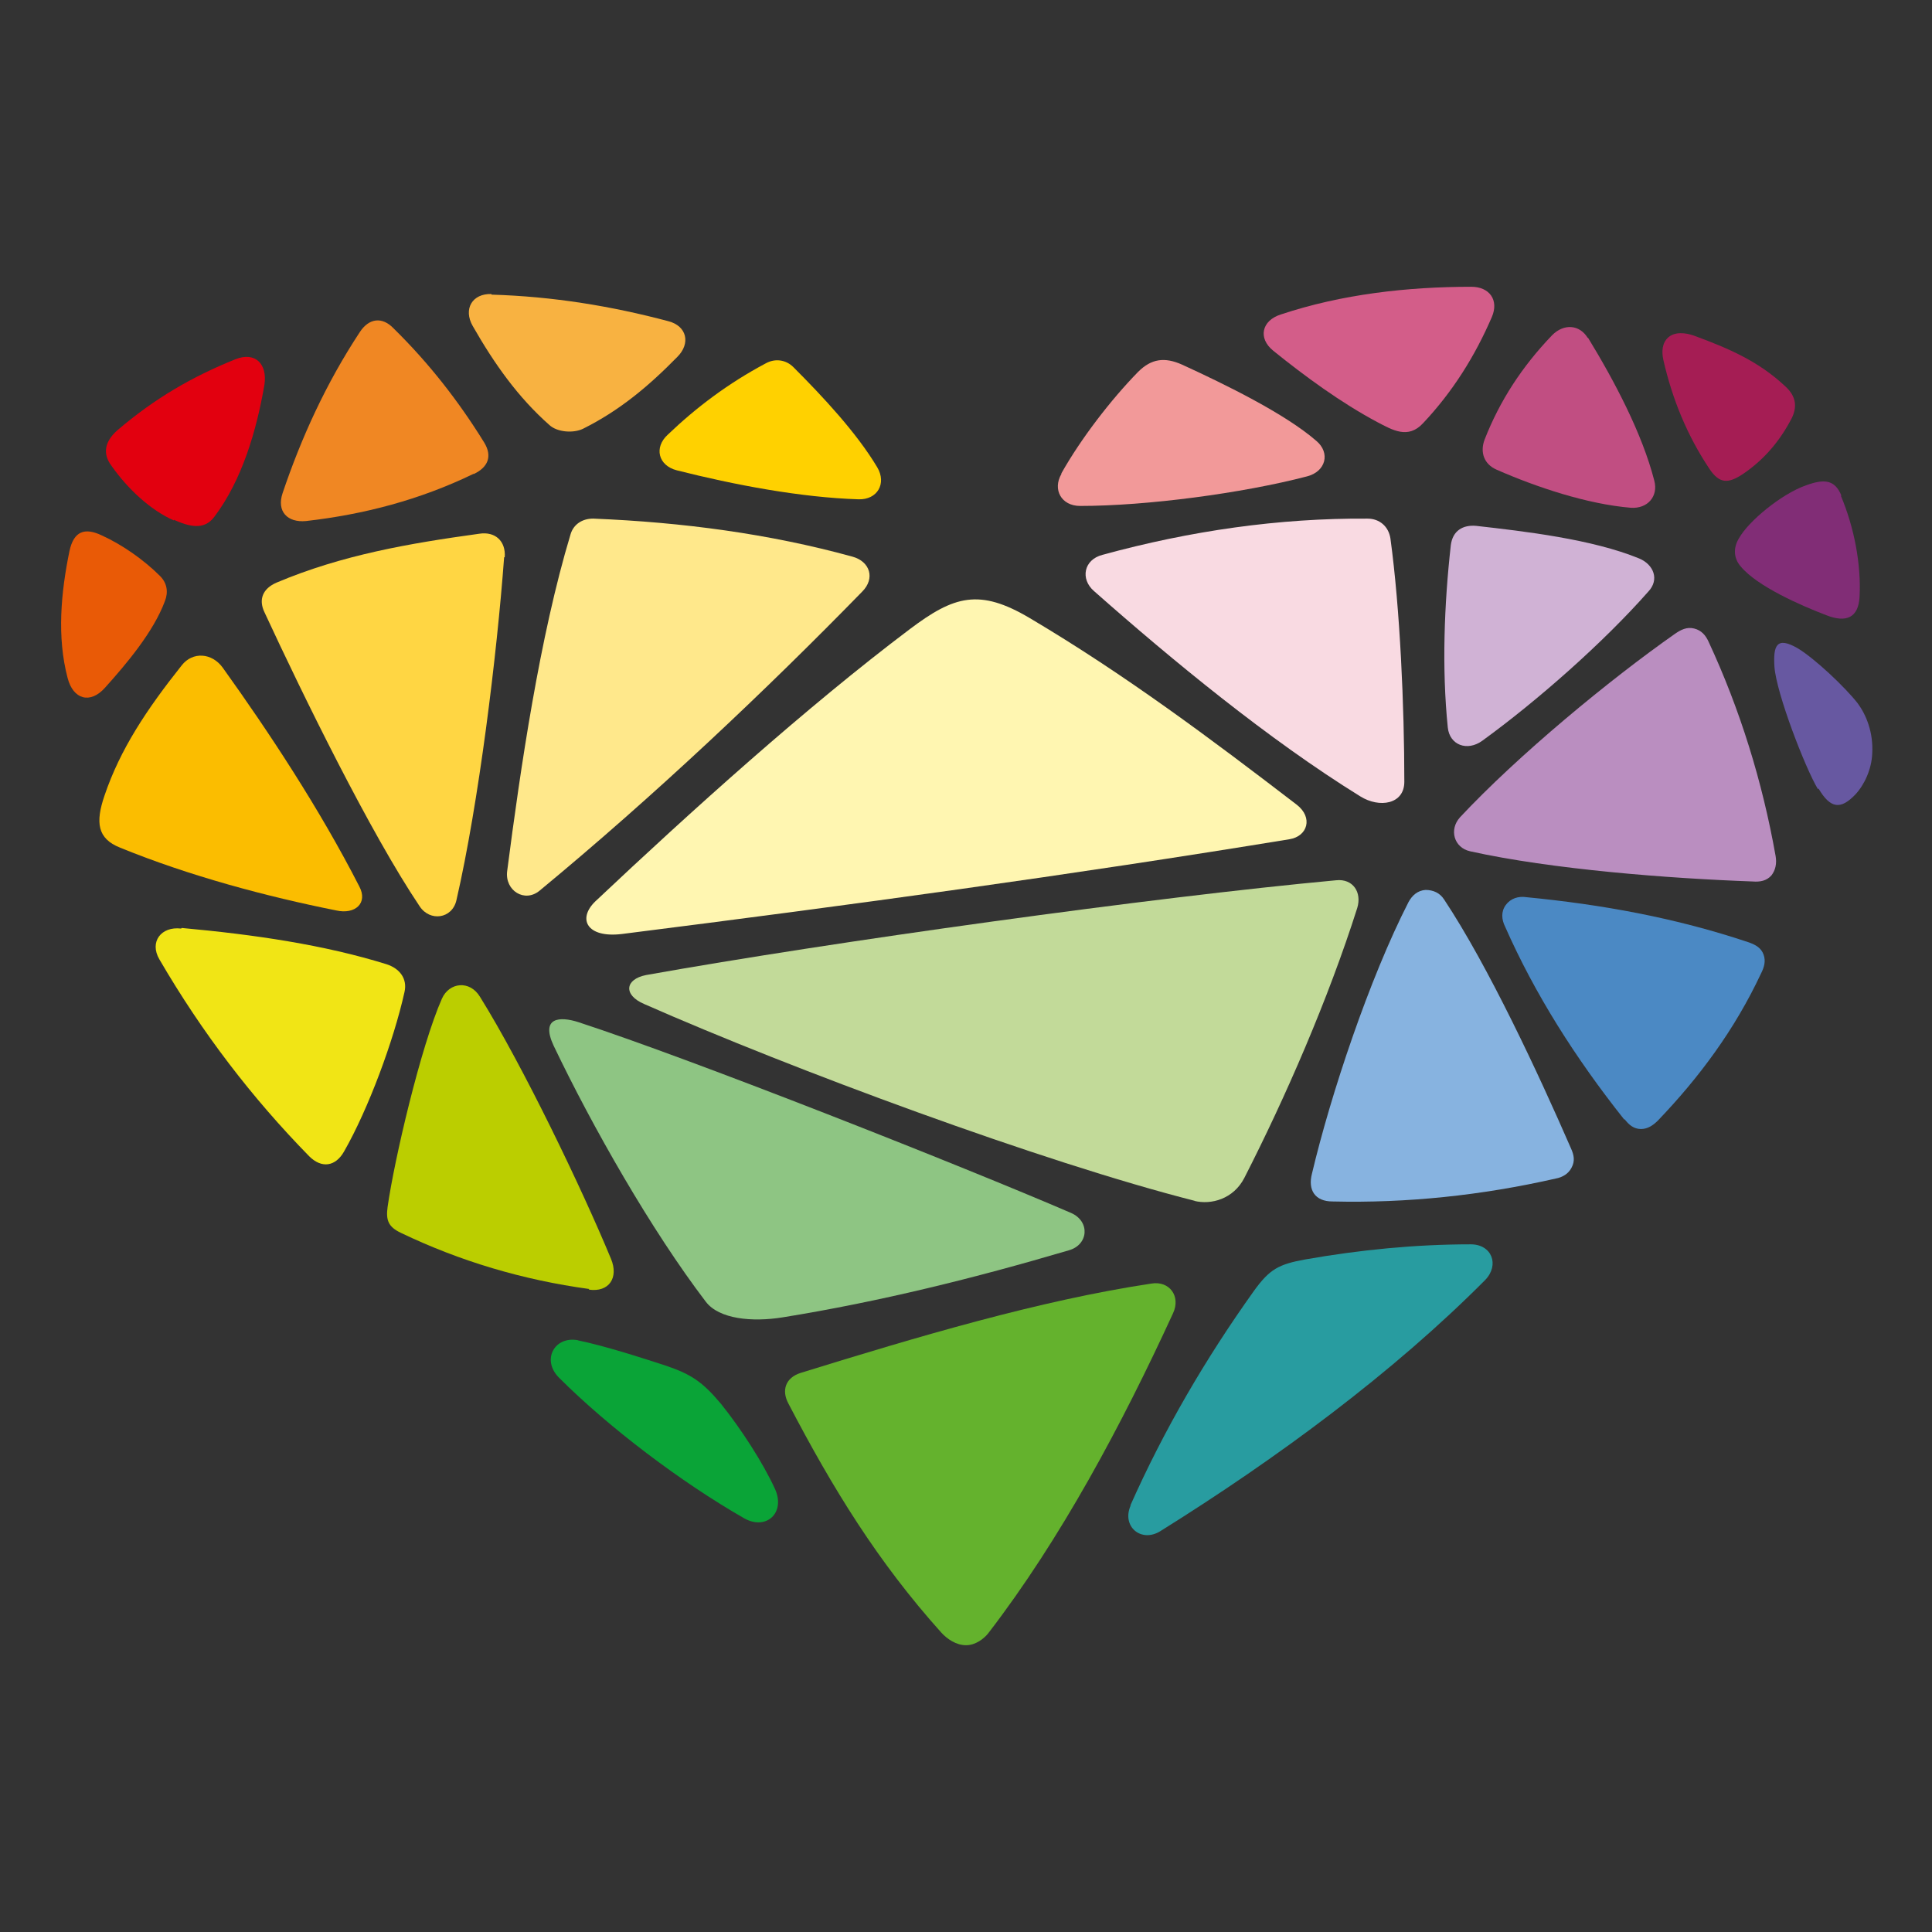
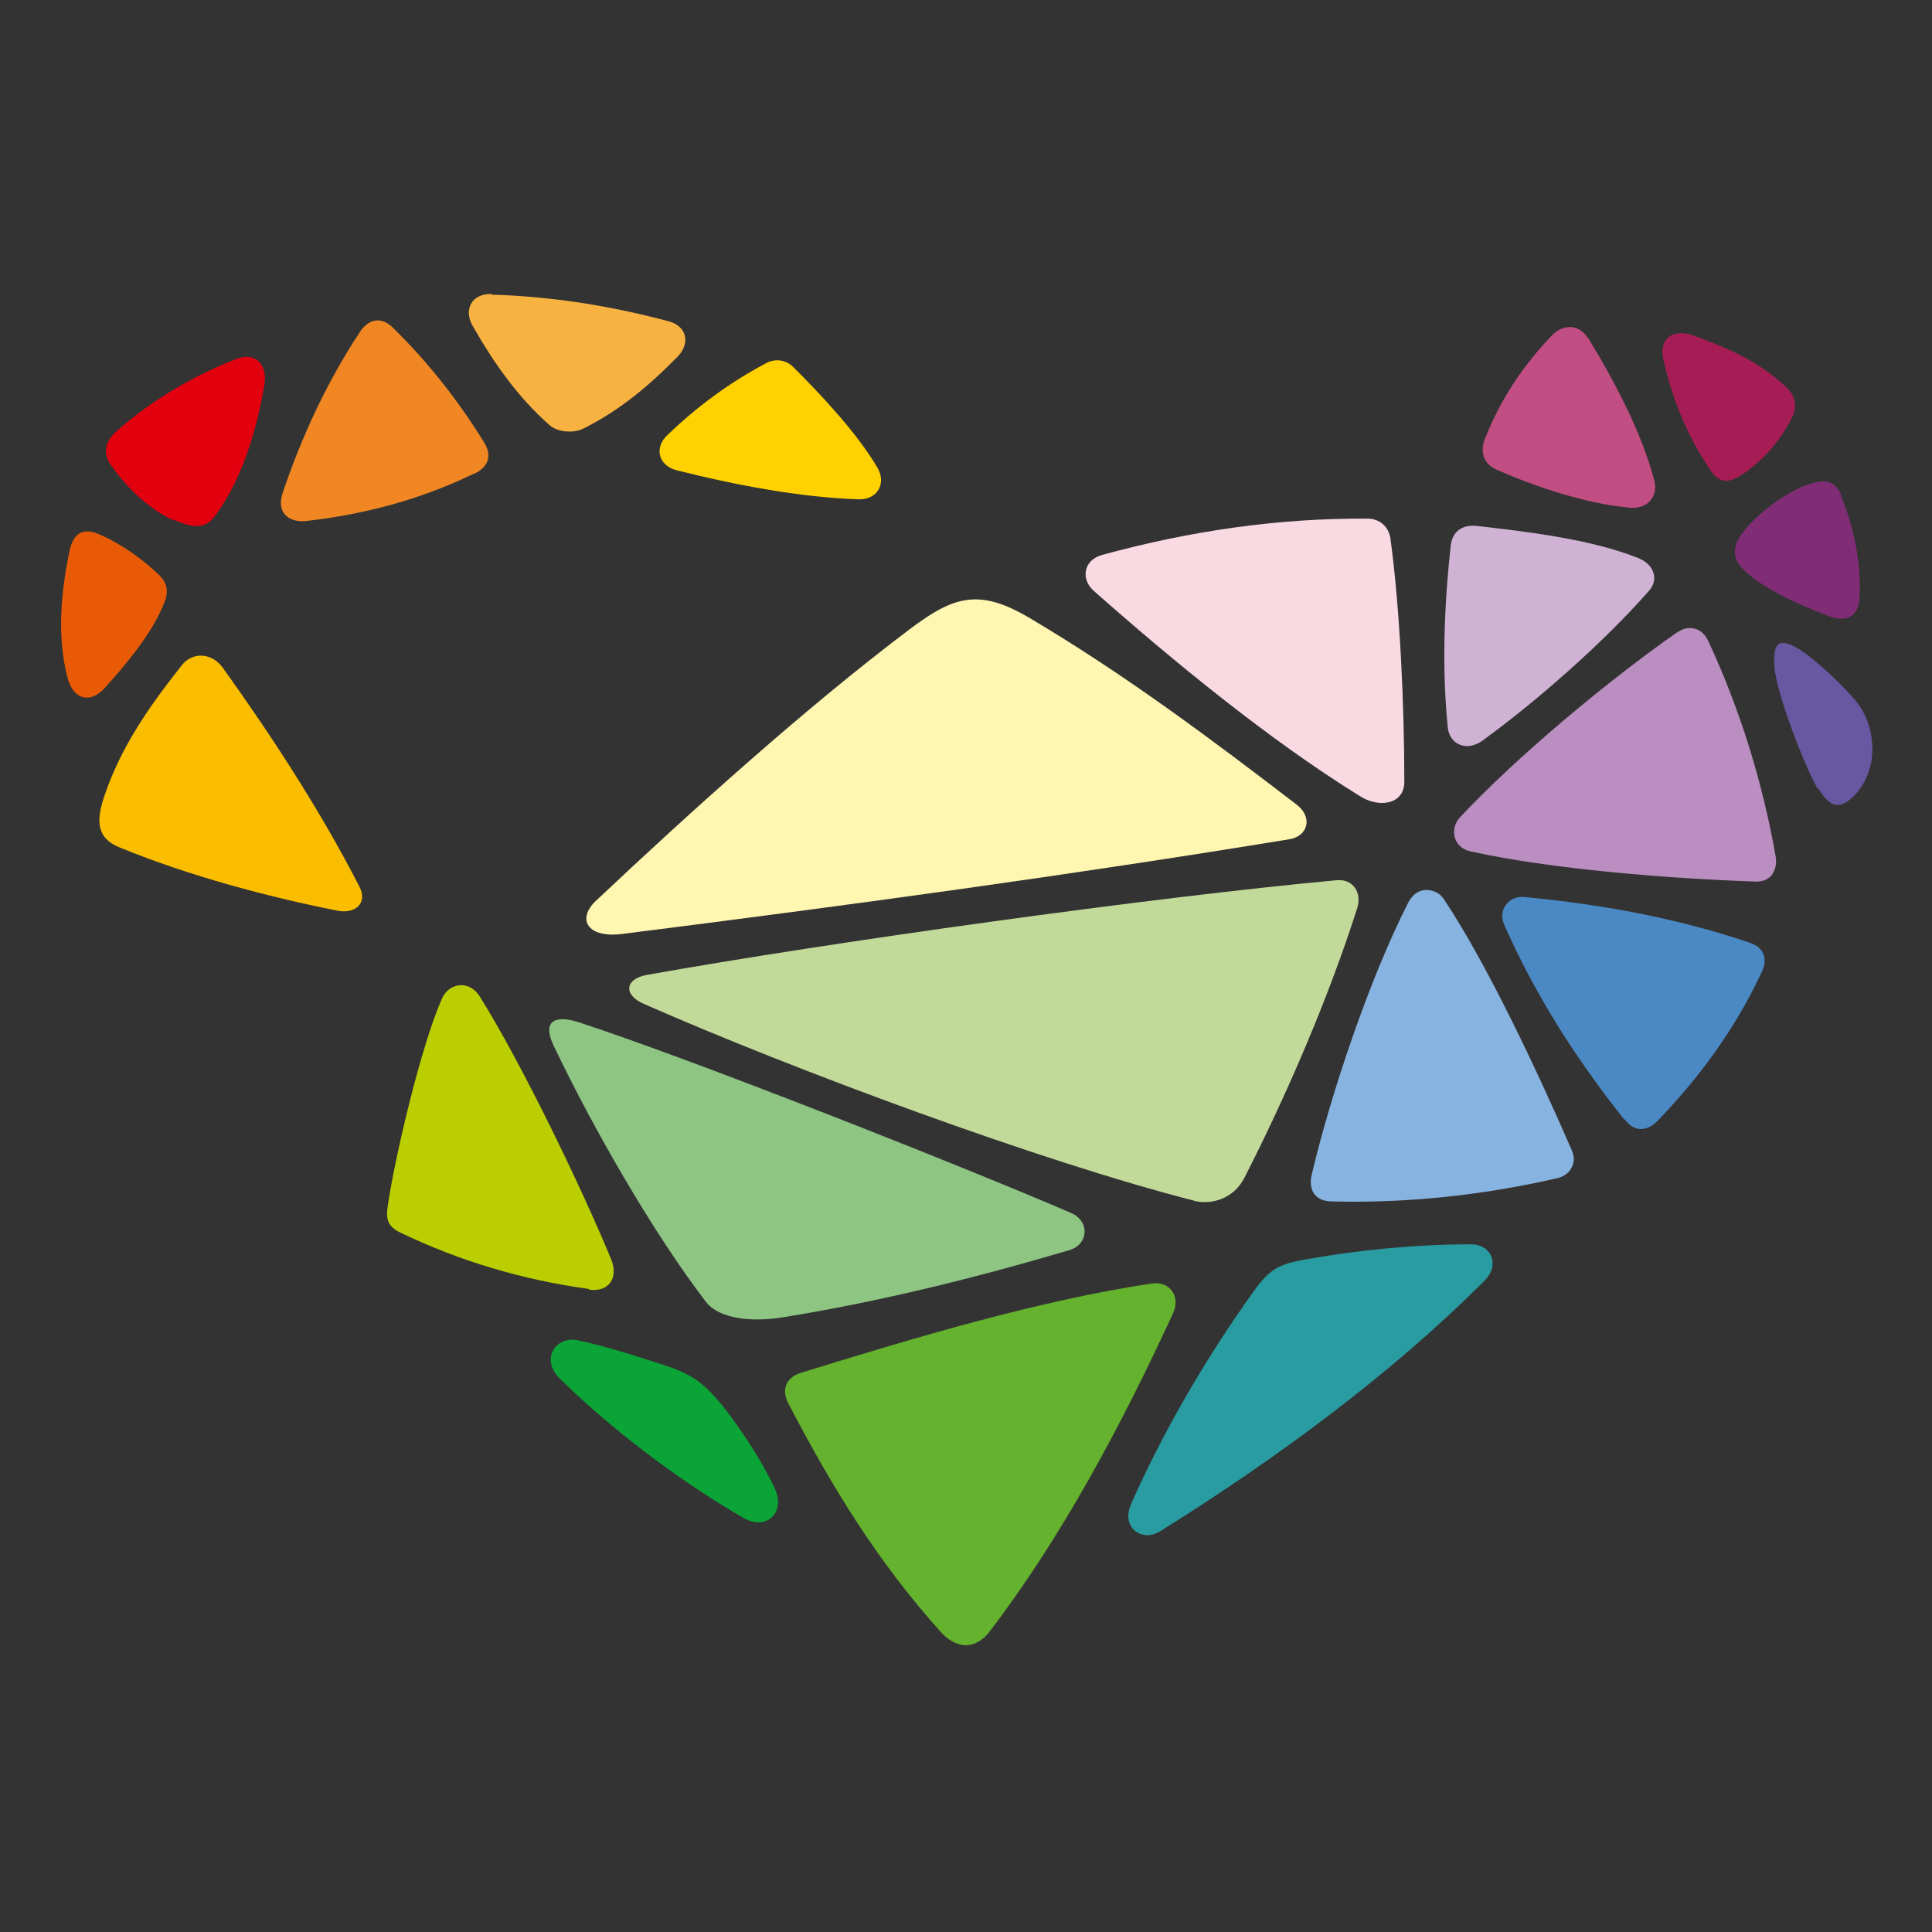
<svg xmlns="http://www.w3.org/2000/svg" id="Layer_2" data-name="Layer 2" viewBox="0 0 32 32">
  <rect x="0" y="0" width="32" height="32" fill="#333333" stroke="none" />
  <defs>
    <style> .cls-1 { fill: #6758a1; } .cls-1, .cls-2, .cls-3, .cls-4, .cls-5, .cls-6, .cls-7, .cls-8, .cls-9, .cls-10, .cls-11, .cls-12, .cls-13, .cls-14, .cls-15, .cls-16, .cls-17, .cls-18, .cls-19, .cls-20, .cls-21, .cls-22, .cls-23, .cls-24, .cls-25, .cls-26, .cls-27 { fill-rule: evenodd; } .cls-2 { fill: #ba8ec0; } .cls-3 { fill: #f1e515; } .cls-4 { fill: #0aa437; } .cls-5 { fill: #c2da99; } .cls-6 { fill: #e95a06; } .cls-7 { fill: #e2000f; } .cls-8 { fill: #f8b241; } .cls-28 { fill: none; } .cls-9 { fill: #fff6b1; } .cls-10 { fill: #d0b2d5; } .cls-11 { fill: #64b22d; } .cls-12 { fill: #ffd643; } .cls-13 { fill: #8ec583; } .cls-14 { fill: #fbbd00; } .cls-15 { fill: #ffe88b; } .cls-16 { fill: #f08723; } .cls-17 { fill: #4b89c4; } .cls-18 { fill: #d35d89; } .cls-19 { fill: #87b3e0; } .cls-20 { fill: #ffd100; } .cls-21 { fill: #289ca0; } .cls-22 { fill: #f9dae2; } .cls-23 { fill: #812d76; } .cls-24 { fill: #bbce00; } .cls-25 { fill: #a51d54; } .cls-26 { fill: #c14e82; } .cls-27 { fill: #f29999; } </style>
  </defs>
  <g id="Layer_1-2" data-name="Layer 1">
    <rect class="cls-28" width="32" height="32" />
    <g>
      <path class="cls-4" d="M9.57,22.2c.44.09,1.03.28,1.46.42.41.14.6.26.91.63.33.41.7.98.9,1.42.17.39-.15.68-.51.48-1.05-.6-2.25-1.51-3.07-2.33-.3-.3-.07-.7.32-.62" />
-       <path class="cls-18" d="M24.71,5.25c-.28.65-.65,1.24-1.14,1.76-.25.27-.51.11-.76-.02-.6-.32-1.2-.76-1.72-1.18-.26-.21-.19-.5.12-.6,1.02-.34,2.11-.46,3.16-.46.3,0,.46.22.34.5" />
      <path class="cls-22" d="M18.26,9.19c1.46-.4,2.93-.61,4.39-.6.2,0,.35.13.38.33.16,1.17.23,2.79.23,4.03,0,.37-.41.44-.73.24-1.52-.94-3.12-2.26-4.41-3.4-.23-.2-.17-.52.14-.6" />
      <path class="cls-5" d="M19.79,19.89c-2.52-.64-6.67-2.18-9.12-3.26-.35-.15-.32-.41.03-.48,3.08-.55,8.4-1.29,11.43-1.57.28-.03.43.2.35.46-.48,1.51-1.19,3.14-1.87,4.47-.18.35-.55.45-.83.38" />
-       <path class="cls-15" d="M9.83,8.59c1.47.06,2.91.25,4.29.63.29.08.38.36.16.58-1.59,1.63-3.44,3.38-5.34,4.95-.25.21-.58,0-.54-.32.22-1.7.54-3.89,1.05-5.58.05-.17.2-.26.37-.26" />
      <path class="cls-16" d="M7.84,7.85c-.89.43-1.81.67-2.77.78-.31.03-.49-.16-.39-.46.31-.92.72-1.82,1.28-2.67.15-.23.37-.26.56-.06.59.58,1.08,1.21,1.5,1.89.14.23.06.41-.17.52" />
      <path class="cls-24" d="M9.76,21.35c-1.1-.15-2.14-.46-3.12-.93-.21-.1-.25-.21-.22-.43.11-.78.55-2.66.9-3.45.12-.27.46-.31.63-.03.71,1.14,1.69,3.18,2.17,4.34.13.31-.03.56-.37.51" />
      <path class="cls-11" d="M15.59,27.04c-1.05-1.17-1.8-2.39-2.53-3.79-.12-.22-.05-.43.2-.51,1.94-.6,3.95-1.2,5.81-1.48.3-.05.49.21.36.49-.85,1.85-1.86,3.74-3.06,5.3-.07.09-.21.2-.37.2-.16,0-.31-.1-.41-.21" />
      <path class="cls-21" d="M18.72,24.94c.56-1.26,1.25-2.44,2.05-3.56.26-.36.41-.44.85-.52.91-.16,1.83-.25,2.74-.25.35,0,.48.34.24.59-1.52,1.53-3.44,2.95-5.38,4.16-.32.2-.65-.08-.49-.43" />
      <path class="cls-25" d="M28.31,7.76c-.36-.54-.61-1.14-.76-1.8-.03-.14-.02-.28.08-.37.11-.1.29-.08.43-.03.57.21,1.06.42,1.5.83.17.15.22.32.12.53-.2.39-.47.7-.81.93-.24.16-.39.17-.56-.09" />
      <path class="cls-26" d="M26.3,5.59c.44.72.9,1.59,1.1,2.37.07.26-.11.47-.39.45-.72-.06-1.56-.34-2.22-.63-.21-.09-.28-.29-.2-.5.25-.64.62-1.21,1.12-1.73.19-.19.45-.18.59.05" />
      <path class="cls-14" d="M5.57,15.08c-1.15-.23-2.43-.57-3.58-1.04-.38-.15-.41-.42-.26-.86.26-.77.7-1.43,1.28-2.16.18-.23.5-.21.68.04.76,1.06,1.6,2.33,2.26,3.62.15.28-.07.47-.38.4" />
      <path class="cls-7" d="M2.88,8.62c-.39-.17-.77-.53-1.03-.9-.16-.21-.11-.41.09-.59.62-.53,1.24-.89,1.96-1.18.33-.13.53.08.48.42-.13.76-.37,1.58-.83,2.19-.17.23-.42.16-.67.05" />
      <path class="cls-6" d="M1.69,8.87c.33.15.69.4.96.67.12.12.14.27.08.42-.19.51-.64,1.04-.99,1.43-.25.28-.53.19-.62-.16-.18-.68-.11-1.42.03-2.1.07-.33.25-.4.54-.26" />
      <path class="cls-13" d="M17.7,20.71c-1.56.46-3.13.85-4.74,1.11-.5.08-1.05.03-1.27-.26-.9-1.18-1.88-2.9-2.52-4.24-.22-.47.1-.49.41-.39,1.9.62,6.35,2.38,8.16,3.16.32.14.29.53-.04.62" />
      <path class="cls-23" d="M30.49,8.21c.22.52.34,1.14.31,1.68-.02.34-.22.43-.55.3-.42-.16-1.15-.48-1.42-.81-.12-.14-.12-.31-.03-.46.16-.29.71-.74,1.11-.88.3-.11.48-.1.59.17" />
      <path class="cls-9" d="M21.36,13.9c-3.6.59-7.26,1.09-11.06,1.57-.58.07-.74-.25-.44-.54,1.58-1.49,3.51-3.23,5.21-4.51.73-.55,1.15-.68,1.99-.18,1.57.93,3,2,4.42,3.09.27.21.18.52-.12.57" />
      <path class="cls-20" d="M14.22,8.27c-.96-.03-2.06-.24-3.01-.48-.31-.08-.38-.38-.15-.59.47-.45,1-.85,1.62-1.18.16-.09.34-.06.46.06.49.49,1.05,1.09,1.39,1.66.16.27,0,.54-.31.53" />
-       <path class="cls-3" d="M3.01,15.37c1.21.11,2.36.28,3.39.6.22.07.35.24.3.46-.18.81-.6,1.94-1,2.64-.14.25-.37.29-.58.08-.94-.96-1.77-2.04-2.48-3.26-.17-.29.03-.55.36-.51" />
      <path class="cls-1" d="M30.11,13.07c-.21-.35-.69-1.59-.72-2.03-.02-.34.03-.51.39-.3.28.17.78.64.99.91.14.19.26.48.24.83-.01.26-.13.52-.28.68-.24.25-.41.24-.61-.1" />
-       <path class="cls-27" d="M17.58,7.84c.32-.57.82-1.22,1.27-1.68.22-.22.44-.25.73-.12.72.33,1.7.81,2.22,1.26.24.2.16.51-.15.59-1.07.28-2.66.49-3.76.49-.31,0-.46-.27-.31-.53" />
      <path class="cls-8" d="M8.14,4.88c1.02.03,1.99.19,2.93.44.31.08.37.37.15.59-.48.49-.96.89-1.56,1.19-.16.08-.43.06-.56-.06-.52-.46-.91-1.01-1.27-1.64-.16-.28-.01-.54.31-.53" />
-       <path class="cls-12" d="M8.35,9.23c-.12,1.62-.42,4.07-.79,5.68-.07.31-.44.36-.61.1-.82-1.22-1.93-3.49-2.57-4.87-.1-.21-.03-.39.2-.49,1.09-.46,2.2-.65,3.36-.81.26-.04.44.12.42.39" />
      <path class="cls-19" d="M21.73,19.44c.31-1.31.95-3.23,1.6-4.5.06-.11.15-.19.28-.2.13,0,.24.05.31.16.73,1.1,1.56,2.88,2.1,4.12.05.11.07.21.01.32-.05.1-.15.16-.26.18-1.23.28-2.47.41-3.7.38-.29,0-.41-.19-.34-.46" />
      <path class="cls-2" d="M24.17,13.55c.97-1.04,2.5-2.3,3.57-3.05.1-.07.2-.12.32-.09.12.03.19.11.24.22.52,1.12.89,2.31,1.11,3.55.02.12,0,.23-.07.32-.08.09-.19.11-.31.1-1.39-.05-3.33-.2-4.68-.5-.27-.06-.35-.36-.17-.56" />
      <path class="cls-10" d="M24.45,8.71c.8.09,1.92.22,2.7.54.24.1.34.35.15.55-.74.84-1.84,1.81-2.75,2.47-.25.18-.54.07-.57-.22-.1-.98-.06-2.04.05-3.02.03-.24.2-.34.42-.32" />
      <path class="cls-17" d="M26.9,18.54c-.81-1.02-1.48-2.08-1.97-3.19-.06-.12-.07-.25.01-.36s.21-.15.34-.13c1.24.12,2.47.34,3.69.75.11.04.2.09.24.2.04.11.01.21-.04.31-.44.94-1.03,1.73-1.71,2.44-.08.08-.17.14-.28.14-.12,0-.2-.07-.27-.16" />
    </g>
    <rect class="cls-28" width="32" height="32" />
  </g>
</svg>